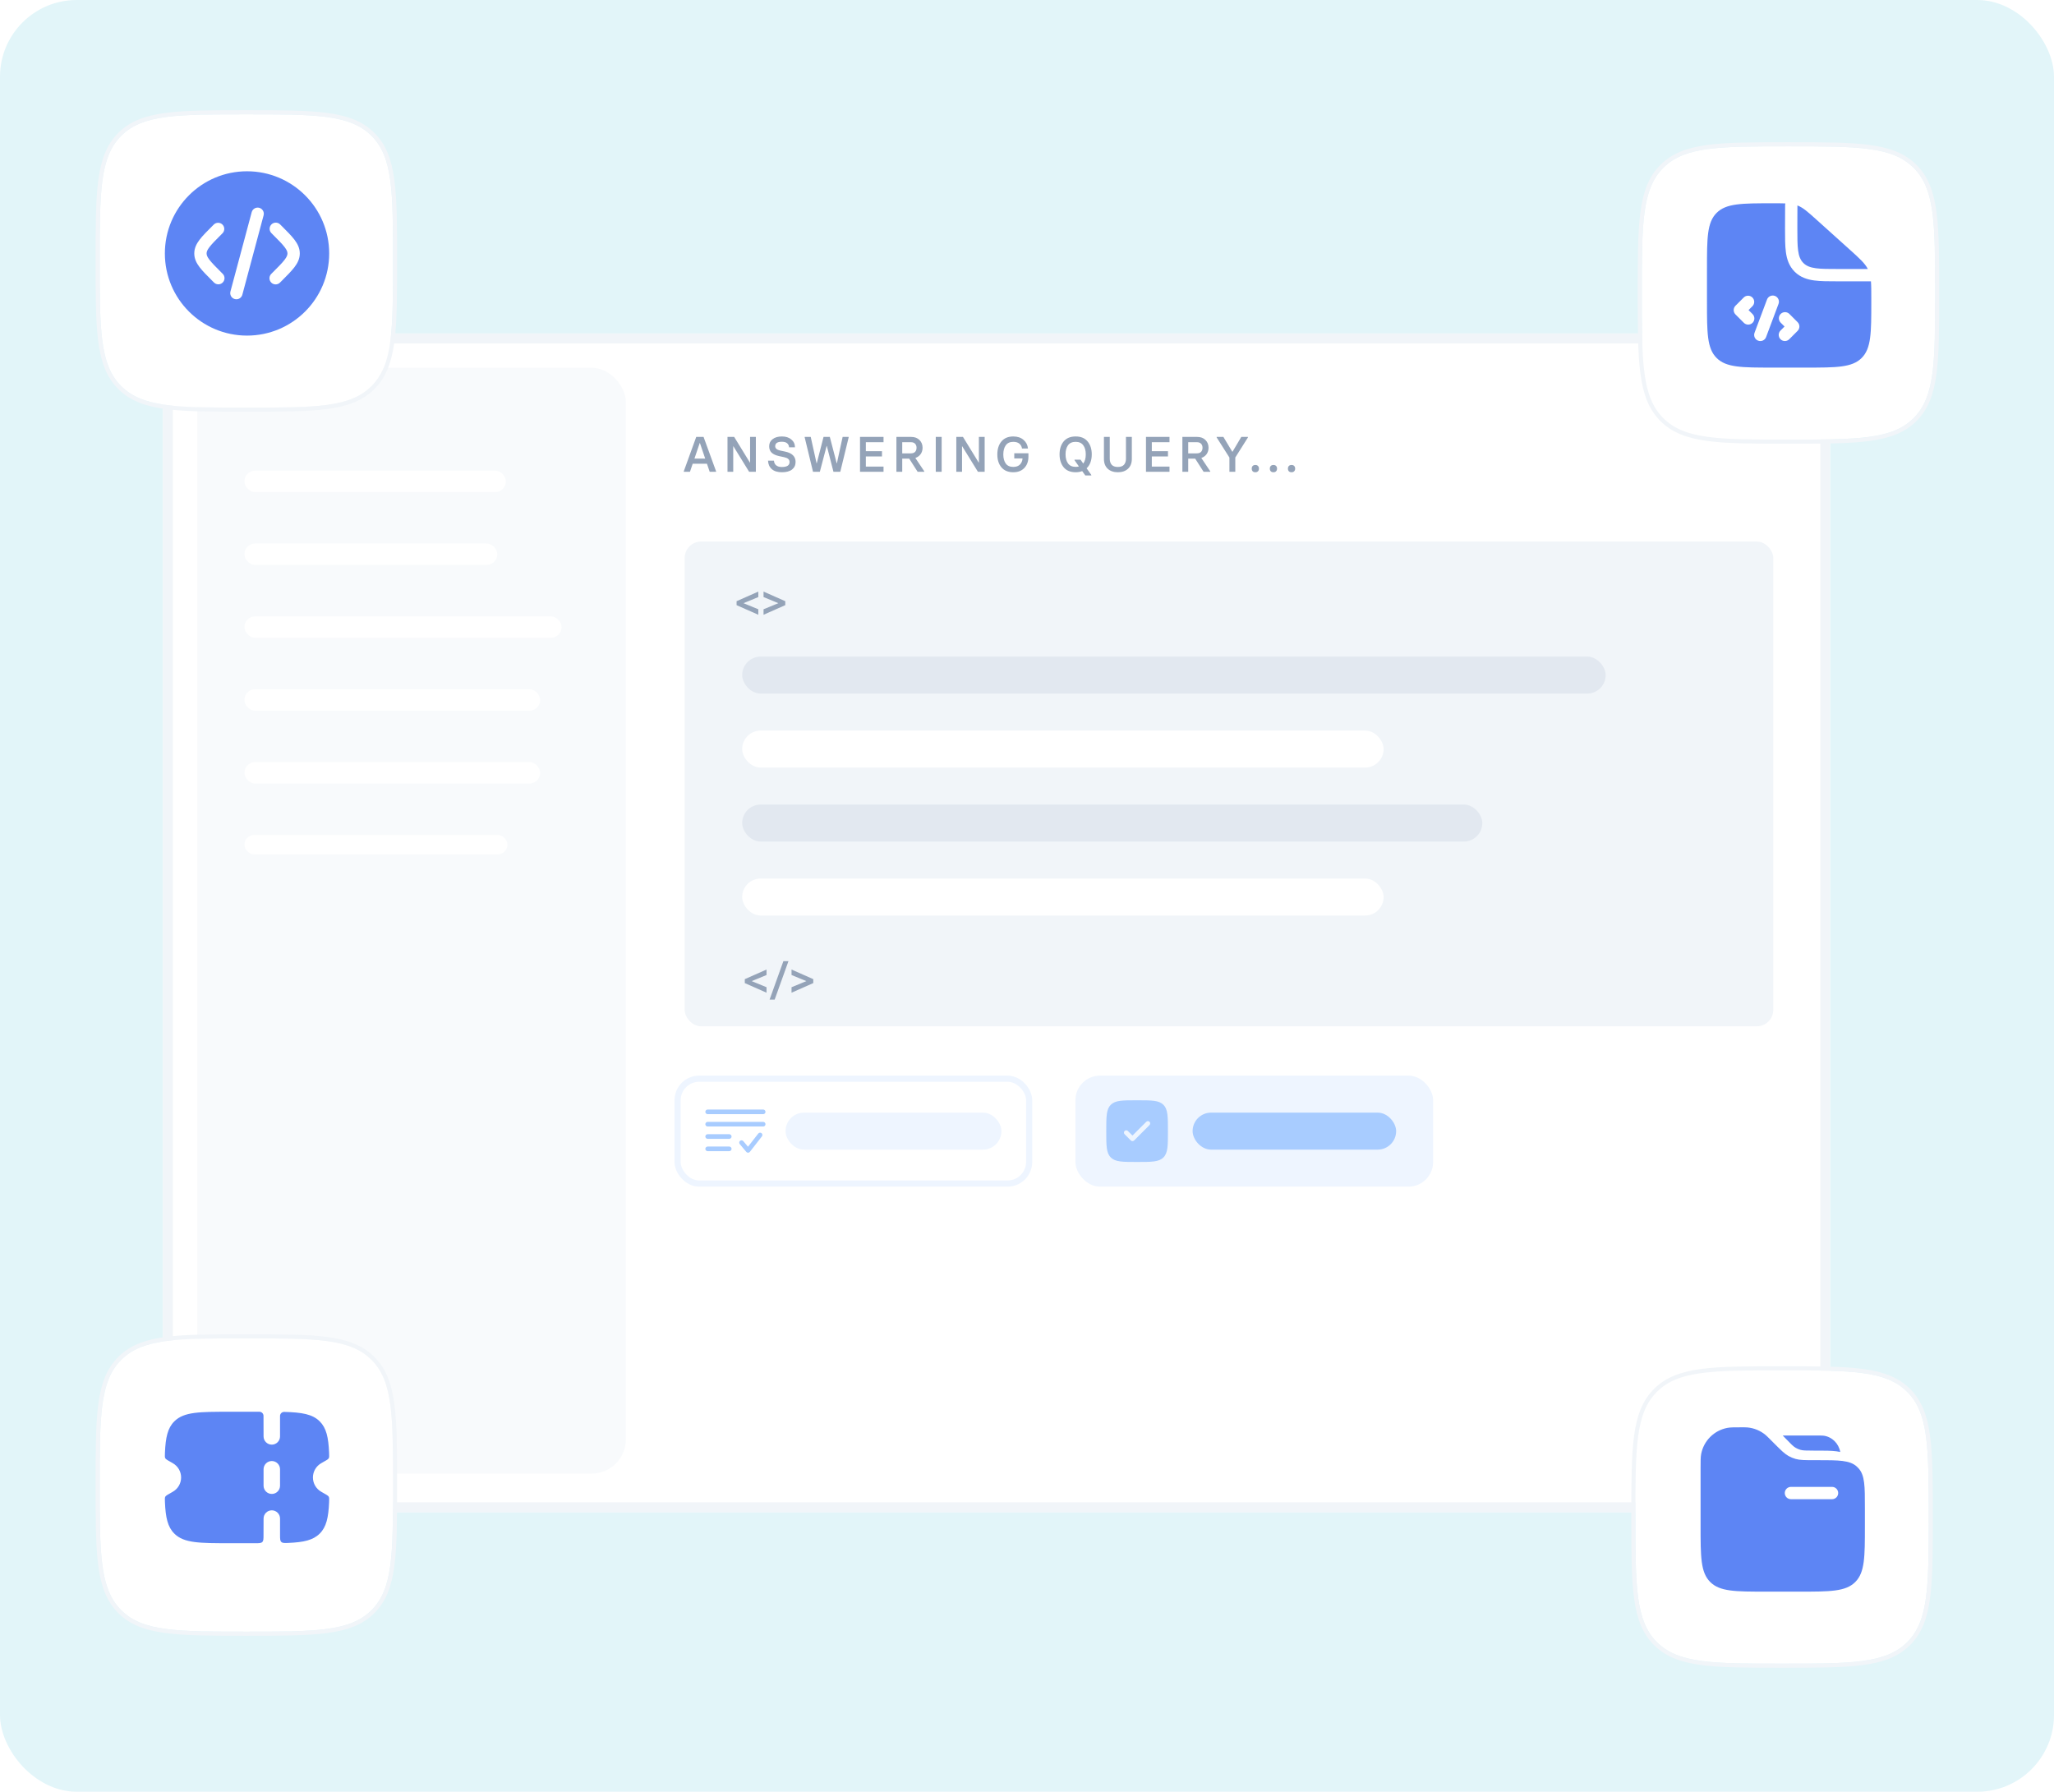
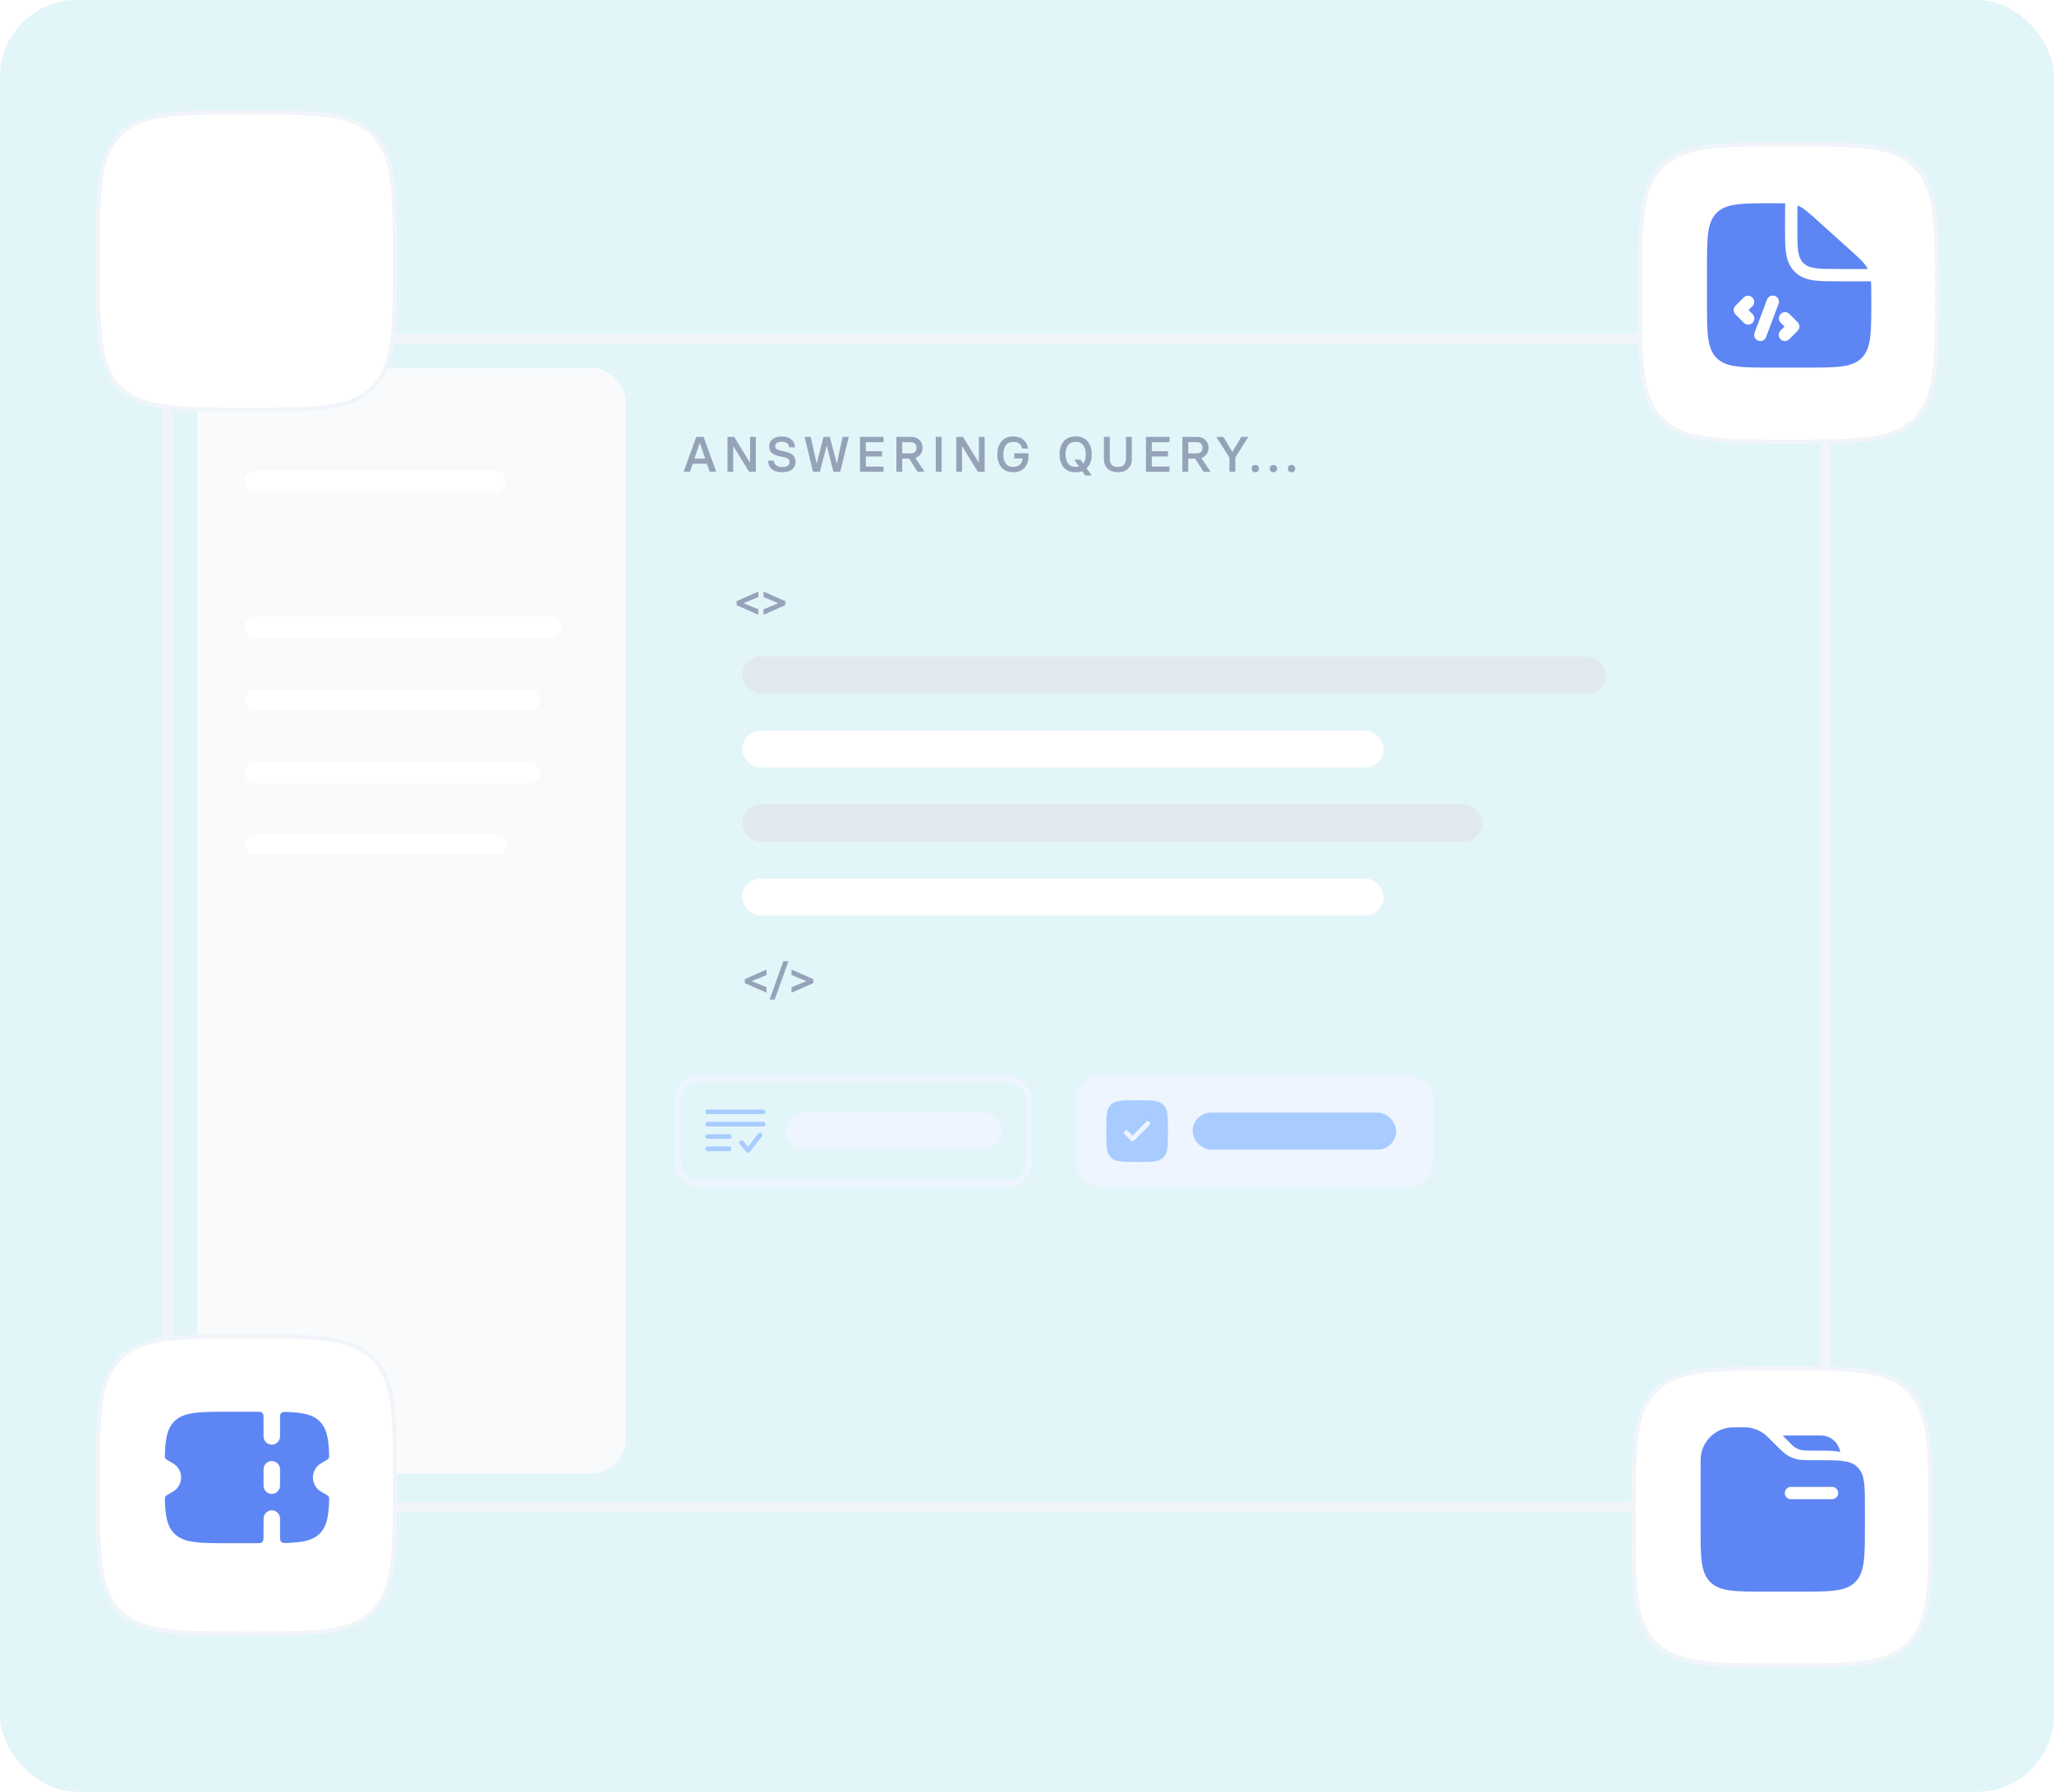
<svg xmlns="http://www.w3.org/2000/svg" width="321" height="280" viewBox="0 0 321 280" fill="none">
  <rect width="321" height="280" rx="12" fill="#E2F5F9" />
  <g filter="url(#filter0_dd_894_2418)">
-     <rect x="25.469" y="50.83" width="260.561" height="184.201" rx="8.038" fill="white" />
    <rect x="26.244" y="51.605" width="259.011" height="182.651" rx="7.263" stroke="#F1F5F9" stroke-width="1.55" />
-     <rect x="107.002" y="83.346" width="170.125" height="75.754" rx="2.568" fill="#F1F5F9" />
    <rect x="115.988" y="101.322" width="134.948" height="5.783" rx="2.892" fill="#E2E8F0" />
    <rect x="115.988" y="112.883" width="100.247" height="5.783" rx="2.892" fill="white" />
    <rect x="115.988" y="124.445" width="115.67" height="5.783" rx="2.892" fill="#E2E8F0" />
    <rect x="115.988" y="136.006" width="100.247" height="5.783" rx="2.892" fill="white" />
    <path d="M118.511 94.786L115.113 93.284V92.667L118.511 91.165V92.02L115.822 93.13V92.822L118.511 93.931V94.786ZM119.326 92.02V91.165L122.724 92.667V93.284L119.326 94.786V93.931L122.015 92.822V93.13L119.326 92.02Z" fill="#94A3B8" />
    <path d="M119.794 153.848L116.397 152.346V151.73L119.794 150.228V151.083L117.105 152.192V151.884L119.794 152.993V153.848ZM120.271 154.927L122.428 148.918H123.221L121.064 154.927H120.271ZM123.702 151.083V150.228L127.099 151.73V152.346L123.702 153.848V152.993L126.39 151.884V152.192L123.702 151.083Z" fill="#94A3B8" />
    <rect x="30.83" y="56.188" width="66.982" height="172.814" rx="5.359" fill="#F8FAFC" />
    <rect x="38.199" y="72.264" width="40.859" height="3.349" rx="1.675" fill="white" />
-     <rect x="38.199" y="83.651" width="39.52" height="3.349" rx="1.675" fill="white" />
    <rect x="38.199" y="95.038" width="49.567" height="3.349" rx="1.675" fill="white" />
    <rect x="38.199" y="106.425" width="46.218" height="3.349" rx="1.675" fill="white" />
    <rect x="38.199" y="117.812" width="46.218" height="3.349" rx="1.675" fill="white" />
    <rect x="38.199" y="129.199" width="41.109" height="3.023" rx="1.511" fill="white" />
    <path d="M109.953 66.993L111.908 72.367V72.445H110.911L110.482 71.183H108.255L107.827 72.445H106.861V72.367L108.808 66.993H109.953ZM108.528 70.381H110.21L109.384 67.951H109.353L108.528 70.381ZM113.694 72.445V66.993H114.738L117.191 70.996H117.223V66.993H118.126V72.445H117.075L114.621 68.465H114.59V72.445H113.694ZM122.193 72.515C121.518 72.515 120.993 72.354 120.62 72.032C120.251 71.705 120.054 71.264 120.028 70.708H120.955C120.975 71.025 121.092 71.269 121.305 71.44C121.523 71.612 121.819 71.697 122.193 71.697C122.992 71.697 123.392 71.438 123.392 70.918C123.392 70.711 123.322 70.55 123.182 70.436C123.047 70.316 122.837 70.225 122.551 70.163L121.757 69.992C121.253 69.883 120.869 69.709 120.604 69.47C120.339 69.226 120.207 68.886 120.207 68.45C120.207 67.987 120.386 67.619 120.744 67.344C121.103 67.063 121.588 66.923 122.201 66.923C122.803 66.923 123.291 67.079 123.665 67.39C124.044 67.702 124.236 68.109 124.241 68.613H123.314C123.299 68.348 123.198 68.138 123.011 67.982C122.824 67.826 122.549 67.749 122.185 67.749C121.495 67.749 121.149 67.982 121.149 68.45C121.149 68.787 121.414 69.013 121.944 69.127L122.684 69.283C123.784 69.511 124.335 70.051 124.335 70.903C124.335 71.401 124.15 71.796 123.782 72.087C123.418 72.372 122.889 72.515 122.193 72.515ZM127.059 72.445L125.759 67.071V66.993H126.701L127.612 71.113H127.644L128.703 66.993H129.684L130.759 71.113H130.79L131.686 66.993H132.628V67.071L131.32 72.445H130.253L129.217 68.41H129.186L128.126 72.445H127.059ZM134.403 72.445V66.993H138.079V67.819H135.314V69.221H137.837V70.046H135.314V71.627H138.079V72.445H134.403ZM143.05 70.28L144.445 72.367V72.445H143.409L142.092 70.389H141.002V72.445H140.091V66.993H142.396C142.941 66.993 143.375 67.154 143.697 67.476C144.019 67.798 144.18 68.198 144.18 68.675C144.18 69.065 144.078 69.402 143.876 69.688C143.673 69.968 143.398 70.165 143.05 70.28ZM141.002 67.819V69.563H142.342C142.638 69.563 142.861 69.485 143.011 69.33C143.162 69.169 143.237 68.953 143.237 68.683C143.237 68.418 143.159 68.208 143.004 68.052C142.853 67.897 142.632 67.819 142.342 67.819H141.002ZM146.243 72.445V66.993H147.162V72.445H146.243ZM149.452 72.445V66.993H150.495L152.949 70.996H152.98V66.993H153.883V72.445H152.832L150.379 68.465H150.348V72.445H149.452ZM158.355 72.515C157.556 72.515 156.94 72.261 156.509 71.752C156.078 71.243 155.863 70.57 155.863 69.735C155.863 68.888 156.078 68.208 156.509 67.694C156.946 67.18 157.561 66.923 158.355 66.923C159.015 66.923 159.547 67.1 159.952 67.453C160.362 67.8 160.596 68.252 160.653 68.808H159.718C159.677 68.496 159.542 68.244 159.313 68.052C159.085 67.86 158.765 67.764 158.355 67.764C157.826 67.764 157.434 67.946 157.179 68.309C156.925 68.668 156.798 69.143 156.798 69.735C156.798 70.321 156.925 70.794 157.179 71.152C157.434 71.505 157.826 71.682 158.355 71.682C158.802 71.682 159.147 71.56 159.391 71.316C159.64 71.066 159.778 70.747 159.804 70.358H158.511V69.548H160.723V70.07C160.723 70.812 160.507 71.406 160.077 71.853C159.651 72.294 159.077 72.515 158.355 72.515ZM170.62 69.719C170.62 70.659 170.353 71.386 169.818 71.9L170.55 72.936V73.013H169.608L169.125 72.336C168.824 72.455 168.484 72.515 168.105 72.515C167.284 72.515 166.659 72.255 166.228 71.736C165.802 71.212 165.589 70.539 165.589 69.719C165.589 68.893 165.802 68.221 166.228 67.702C166.659 67.183 167.284 66.923 168.105 66.923C168.925 66.923 169.548 67.183 169.974 67.702C170.405 68.221 170.62 68.893 170.62 69.719ZM168.105 71.674C168.292 71.674 168.46 71.65 168.611 71.604L167.926 70.63V70.552H168.868L169.289 71.152C169.553 70.804 169.686 70.326 169.686 69.719C169.686 69.132 169.556 68.66 169.296 68.302C169.037 67.943 168.64 67.764 168.105 67.764C167.565 67.764 167.165 67.943 166.905 68.302C166.651 68.66 166.524 69.132 166.524 69.719C166.524 70.306 166.654 70.778 166.913 71.136C167.173 71.495 167.57 71.674 168.105 71.674ZM174.696 72.515C174.041 72.515 173.514 72.333 173.115 71.97C172.72 71.601 172.523 71.085 172.523 70.42V66.993H173.434V70.404C173.434 70.799 173.535 71.113 173.738 71.347C173.945 71.575 174.265 71.689 174.696 71.689C175.132 71.689 175.451 71.575 175.654 71.347C175.861 71.113 175.965 70.799 175.965 70.404V66.993H176.884V70.42C176.884 71.085 176.684 71.601 176.284 71.97C175.89 72.333 175.36 72.515 174.696 72.515ZM179.095 72.445V66.993H182.771V67.819H180.006V69.221H182.53V70.046H180.006V71.627H182.771V72.445H179.095ZM187.743 70.28L189.137 72.367V72.445H188.101L186.785 70.389H185.695V72.445H184.783V66.993H187.089C187.634 66.993 188.067 67.154 188.389 67.476C188.711 67.798 188.872 68.198 188.872 68.675C188.872 69.065 188.771 69.402 188.568 69.688C188.366 69.968 188.091 70.165 187.743 70.28ZM185.695 67.819V69.563H187.034C187.33 69.563 187.553 69.485 187.704 69.33C187.855 69.169 187.93 68.953 187.93 68.683C187.93 68.418 187.852 68.208 187.696 68.052C187.546 67.897 187.325 67.819 187.034 67.819H185.695ZM192.134 72.445V70.218L190.14 67.071V66.993H191.192L192.586 69.314H192.617L193.988 66.993H195.031V67.071L193.053 70.21V72.445H192.134ZM196.189 72.515C196.007 72.515 195.867 72.466 195.769 72.367C195.67 72.263 195.621 72.123 195.621 71.947C195.621 71.77 195.67 71.632 195.769 71.534C195.867 71.43 196.007 71.378 196.189 71.378C196.366 71.378 196.503 71.43 196.602 71.534C196.701 71.638 196.75 71.775 196.75 71.947C196.75 72.118 196.701 72.255 196.602 72.359C196.503 72.463 196.366 72.515 196.189 72.515ZM199.018 72.515C198.836 72.515 198.696 72.466 198.597 72.367C198.498 72.263 198.449 72.123 198.449 71.947C198.449 71.77 198.498 71.632 198.597 71.534C198.696 71.43 198.836 71.378 199.018 71.378C199.194 71.378 199.332 71.43 199.43 71.534C199.529 71.638 199.578 71.775 199.578 71.947C199.578 72.118 199.529 72.255 199.43 72.359C199.332 72.463 199.194 72.515 199.018 72.515ZM201.846 72.515C201.664 72.515 201.524 72.466 201.425 72.367C201.327 72.263 201.277 72.123 201.277 71.947C201.277 71.77 201.327 71.632 201.425 71.534C201.524 71.43 201.664 71.378 201.846 71.378C202.023 71.378 202.16 71.43 202.259 71.534C202.357 71.638 202.407 71.775 202.407 71.947C202.407 72.118 202.357 72.255 202.259 72.359C202.16 72.463 202.023 72.515 201.846 72.515Z" fill="#94A3B8" />
    <rect x="105.894" y="167.286" width="54.943" height="16.387" rx="3.374" stroke="#EEF5FF" stroke-width="0.964" />
    <path fill-rule="evenodd" clip-rule="evenodd" d="M110.232 172.467C110.232 172.371 110.271 172.279 110.338 172.212C110.406 172.144 110.498 172.106 110.594 172.106H119.269C119.365 172.106 119.457 172.144 119.525 172.212C119.593 172.279 119.631 172.371 119.631 172.467C119.631 172.563 119.593 172.655 119.525 172.723C119.457 172.791 119.365 172.829 119.269 172.829H110.594C110.498 172.829 110.406 172.791 110.338 172.723C110.271 172.655 110.232 172.563 110.232 172.467ZM110.232 174.395C110.232 174.299 110.271 174.207 110.338 174.139C110.406 174.072 110.498 174.034 110.594 174.034H119.269C119.365 174.034 119.457 174.072 119.525 174.139C119.593 174.207 119.631 174.299 119.631 174.395C119.631 174.491 119.593 174.583 119.525 174.651C119.457 174.718 119.365 174.756 119.269 174.756H110.594C110.498 174.756 110.406 174.718 110.338 174.651C110.271 174.583 110.232 174.491 110.232 174.395ZM119.009 175.797C119.085 175.856 119.134 175.942 119.146 176.038C119.157 176.133 119.131 176.228 119.072 176.304L117.192 178.714C117.159 178.756 117.117 178.791 117.069 178.815C117.021 178.839 116.968 178.852 116.914 178.853C116.86 178.854 116.807 178.843 116.758 178.82C116.709 178.798 116.666 178.765 116.631 178.724L115.619 177.519C115.586 177.483 115.561 177.441 115.546 177.395C115.53 177.349 115.523 177.3 115.527 177.252C115.53 177.204 115.543 177.156 115.565 177.113C115.587 177.07 115.618 177.031 115.655 177C115.692 176.969 115.735 176.946 115.781 176.931C115.828 176.917 115.877 176.912 115.925 176.917C115.973 176.923 116.02 176.937 116.062 176.961C116.105 176.984 116.142 177.016 116.172 177.054L116.897 177.917L118.502 175.859C118.531 175.822 118.567 175.79 118.609 175.767C118.65 175.744 118.695 175.729 118.743 175.723C118.79 175.717 118.838 175.72 118.883 175.733C118.929 175.746 118.972 175.767 119.009 175.797M110.232 176.323C110.232 176.227 110.271 176.135 110.338 176.067C110.406 175.999 110.498 175.961 110.594 175.961H113.968C114.063 175.961 114.155 175.999 114.223 176.067C114.291 176.135 114.329 176.227 114.329 176.323C114.329 176.419 114.291 176.511 114.223 176.578C114.155 176.646 114.063 176.684 113.968 176.684H110.594C110.498 176.684 110.406 176.646 110.338 176.578C110.271 176.511 110.232 176.419 110.232 176.323ZM110.232 178.251C110.232 178.155 110.271 178.063 110.338 177.995C110.406 177.927 110.498 177.889 110.594 177.889H113.968C114.063 177.889 114.155 177.927 114.223 177.995C114.291 178.063 114.329 178.155 114.329 178.251C114.329 178.347 114.291 178.438 114.223 178.506C114.155 178.574 114.063 178.612 113.968 178.612H110.594C110.498 178.612 110.406 178.574 110.338 178.506C110.271 178.438 110.232 178.347 110.232 178.251Z" fill="#A8CCFF" />
    <rect x="122.766" y="172.588" width="33.737" height="5.783" rx="2.892" fill="#EEF5FF" />
    <rect x="168.066" y="166.804" width="55.907" height="17.351" rx="3.856" fill="#EEF5FF" />
    <path fill-rule="evenodd" clip-rule="evenodd" d="M177.706 180.299C175.434 180.299 174.298 180.299 173.592 179.593C172.887 178.888 172.887 177.751 172.887 175.479C172.887 173.208 172.887 172.072 173.592 171.365C174.299 170.66 175.434 170.66 177.706 170.66C179.978 170.66 181.114 170.66 181.82 171.365C182.526 172.072 182.526 173.208 182.526 175.479C182.526 177.751 182.526 178.887 181.82 179.593C181.115 180.299 179.978 180.299 177.706 180.299ZM179.649 174.019C179.716 174.087 179.754 174.179 179.754 174.275C179.754 174.37 179.716 174.462 179.649 174.53L177.239 176.94C177.171 177.007 177.079 177.045 176.983 177.045C176.888 177.045 176.796 177.007 176.728 176.94L175.764 175.976C175.728 175.943 175.7 175.903 175.68 175.859C175.66 175.814 175.65 175.766 175.649 175.718C175.648 175.669 175.657 175.621 175.675 175.576C175.693 175.531 175.721 175.49 175.755 175.456C175.789 175.421 175.83 175.394 175.875 175.376C175.92 175.358 175.968 175.349 176.017 175.35C176.065 175.351 176.113 175.361 176.158 175.381C176.202 175.401 176.242 175.429 176.275 175.465L176.983 176.173L179.138 174.019C179.205 173.951 179.297 173.913 179.393 173.913C179.489 173.913 179.581 173.951 179.649 174.019Z" fill="#A8CCFF" />
    <rect x="186.381" y="172.588" width="31.809" height="5.783" rx="2.892" fill="#A8CCFF" />
    <g filter="url(#filter1_dd_894_2418)">
      <path d="M18.939 209.938C15.584 213.297 15.584 218.696 15.584 229.498C15.584 240.301 15.584 245.702 18.939 249.057C22.298 252.414 27.697 252.414 38.499 252.414C49.302 252.414 54.703 252.414 58.058 249.057C61.415 245.704 61.415 240.301 61.415 229.498C61.415 218.696 61.415 213.295 58.058 209.938C54.705 206.583 49.302 206.583 38.499 206.583C27.697 206.583 22.296 206.583 18.939 209.938Z" fill="white" />
      <path d="M18.712 209.711L18.712 209.711C16.965 211.46 16.109 213.729 15.685 216.884C15.263 220.025 15.263 224.093 15.263 229.472V229.498V229.524C15.263 234.904 15.263 238.972 15.685 242.113C16.109 245.269 16.965 247.537 18.712 249.284L18.712 249.284C20.461 251.032 22.73 251.888 25.885 252.312C29.026 252.735 33.094 252.735 38.473 252.735H38.499H38.525C43.905 252.735 47.973 252.735 51.114 252.312C54.27 251.888 56.538 251.032 58.285 249.284C60.033 247.538 60.889 245.27 61.313 242.114C61.736 238.972 61.736 234.904 61.736 229.524V229.498V229.472C61.736 224.093 61.736 220.025 61.313 216.883C60.889 213.728 60.033 211.459 58.285 209.711C56.539 207.964 54.271 207.108 51.115 206.684C47.973 206.262 43.904 206.262 38.525 206.262H38.499H38.473C33.094 206.262 29.026 206.262 25.884 206.684C22.729 207.108 20.46 207.964 18.712 209.711Z" stroke="#F1F5F9" stroke-width="0.642" />
    </g>
    <path fill-rule="evenodd" clip-rule="evenodd" d="M41.183 238.597L41.191 236.025C41.191 235.684 41.326 235.356 41.568 235.115C41.809 234.874 42.137 234.738 42.478 234.738C42.819 234.738 43.147 234.874 43.388 235.115C43.63 235.356 43.765 235.684 43.765 236.025V238.564C43.765 239.181 43.765 239.491 43.963 239.681C44.162 239.869 44.464 239.856 45.071 239.831C47.463 239.729 48.933 239.407 49.968 238.372C51.008 237.337 51.33 235.867 51.432 233.471C51.451 232.996 51.461 232.757 51.373 232.599C51.283 232.442 50.93 232.244 50.221 231.847C49.822 231.625 49.489 231.299 49.258 230.905C49.026 230.511 48.904 230.062 48.904 229.605C48.904 229.148 49.026 228.699 49.258 228.305C49.489 227.911 49.822 227.586 50.221 227.363C50.93 226.968 51.284 226.769 51.373 226.611C51.461 226.453 51.451 226.216 51.43 225.739C51.33 223.343 51.007 221.875 49.968 220.838C48.842 219.714 47.201 219.43 44.419 219.358C44.334 219.356 44.249 219.371 44.169 219.402C44.09 219.433 44.018 219.479 43.957 219.539C43.896 219.598 43.847 219.669 43.814 219.748C43.781 219.826 43.764 219.911 43.764 219.996V223.185C43.764 223.527 43.628 223.854 43.387 224.096C43.145 224.337 42.818 224.473 42.477 224.473C42.135 224.473 41.808 224.337 41.566 224.096C41.325 223.854 41.19 223.527 41.19 223.185L41.181 219.974C41.18 219.804 41.112 219.641 40.992 219.521C40.872 219.401 40.709 219.334 40.539 219.334H36.029C31.176 219.334 28.749 219.334 27.241 220.838C26.201 221.873 25.878 223.343 25.777 225.739C25.758 226.214 25.747 226.453 25.836 226.611C25.926 226.769 26.279 226.968 26.988 227.363C27.387 227.586 27.719 227.911 27.951 228.305C28.182 228.699 28.304 229.148 28.304 229.605C28.304 230.062 28.182 230.511 27.951 230.905C27.719 231.299 27.387 231.625 26.988 231.847C26.279 232.244 25.924 232.442 25.836 232.599C25.747 232.757 25.758 232.995 25.778 233.47C25.878 235.867 26.202 237.337 27.241 238.372C28.749 239.877 31.176 239.877 36.031 239.877H39.895C40.501 239.877 40.803 239.877 40.992 239.69C41.181 239.502 41.182 239.202 41.183 238.597ZM43.764 230.889V228.321C43.764 227.98 43.628 227.653 43.387 227.411C43.145 227.17 42.818 227.034 42.477 227.034C42.135 227.034 41.808 227.17 41.566 227.411C41.325 227.653 41.19 227.98 41.19 228.321V230.889C41.19 231.231 41.325 231.558 41.567 231.8C41.808 232.041 42.136 232.177 42.477 232.177C42.819 232.177 43.147 232.041 43.388 231.8C43.63 231.558 43.764 231.231 43.764 230.889Z" fill="#5D85F4" />
    <g filter="url(#filter2_dd_894_2418)">
      <path d="M258.941 214.938C255.586 218.297 255.586 223.696 255.586 234.498C255.586 245.301 255.586 250.702 258.941 254.057C262.3 257.414 267.699 257.414 278.501 257.414C289.304 257.414 294.705 257.414 298.06 254.057C301.417 250.704 301.417 245.301 301.417 234.498C301.417 223.696 301.417 218.295 298.06 214.938C294.707 211.583 289.304 211.583 278.501 211.583C267.699 211.583 262.298 211.583 258.941 214.938Z" fill="white" />
      <path d="M258.714 214.711L258.714 214.711C256.967 216.46 256.111 218.729 255.687 221.884C255.265 225.025 255.265 229.093 255.265 234.472V234.498V234.524C255.265 239.904 255.265 243.972 255.687 247.113C256.111 250.269 256.967 252.537 258.714 254.284L258.714 254.284C260.463 256.032 262.732 256.888 265.887 257.312C269.028 257.735 273.096 257.735 278.475 257.735H278.501H278.527C283.907 257.735 287.975 257.735 291.116 257.312C294.271 256.888 296.539 256.032 298.286 254.284C300.035 252.538 300.891 250.27 301.315 247.114C301.738 243.972 301.738 239.904 301.738 234.524V234.498V234.472C301.738 229.093 301.738 225.025 301.315 221.883C300.891 218.728 300.035 216.459 298.287 214.711C296.541 212.964 294.273 212.108 291.117 211.684C287.975 211.262 283.906 211.262 278.527 211.262H278.501H278.475C273.096 211.262 269.028 211.262 265.886 211.684C262.731 212.108 260.462 212.964 258.714 214.711Z" stroke="#F1F5F9" stroke-width="0.642" />
    </g>
    <path fill-rule="evenodd" clip-rule="evenodd" d="M265.857 225.949C265.768 226.421 265.768 226.989 265.768 228.121V237.173C265.768 242.015 265.768 244.437 267.272 245.94C268.777 247.444 271.197 247.445 276.039 247.445H281.175C286.017 247.445 288.439 247.445 289.942 245.94C291.446 244.435 291.447 242.015 291.447 237.173V234.346C291.447 230.966 291.447 229.276 290.458 228.178C290.368 228.076 290.272 227.98 290.171 227.889C289.073 226.901 287.382 226.901 284.002 226.901H283.522C282.042 226.901 281.301 226.901 280.61 226.705C280.231 226.597 279.866 226.445 279.521 226.253C278.895 225.905 278.371 225.38 277.323 224.334L276.617 223.627C276.265 223.276 276.091 223.101 275.906 222.947C275.111 222.288 274.135 221.884 273.107 221.787C272.868 221.766 272.619 221.766 272.123 221.766C270.989 221.766 270.423 221.766 269.951 221.855C268.936 222.047 268.003 222.54 267.273 223.27C266.543 224 266.049 224.934 265.857 225.949ZM284.106 223.05C284.575 223.05 284.81 223.05 285.008 223.075C286.315 223.255 287.355 224.286 287.594 225.617C287.398 225.574 287.201 225.539 287.002 225.513C286.18 225.406 285.143 225.406 283.856 225.406H283.427C282.218 225.406 281.758 225.399 281.341 225.276C281.098 225.204 280.864 225.104 280.645 224.977C280.265 224.759 279.936 224.427 279.081 223.541L278.607 223.05H284.106ZM279.891 231.074C279.636 231.074 279.391 231.176 279.21 231.356C279.03 231.537 278.928 231.782 278.928 232.037C278.928 232.293 279.03 232.538 279.21 232.718C279.391 232.899 279.636 233 279.891 233H286.311C286.566 233 286.811 232.899 286.992 232.718C287.173 232.538 287.274 232.293 287.274 232.037C287.274 231.782 287.173 231.537 286.992 231.356C286.811 231.176 286.566 231.074 286.311 231.074H279.891Z" fill="#5D85F4" />
  </g>
  <g filter="url(#filter3_dd_894_2418)">
    <path d="M18.939 19.938C15.584 23.297 15.584 28.696 15.584 39.498C15.584 50.301 15.584 55.702 18.939 59.057C22.298 62.414 27.697 62.414 38.499 62.414C49.302 62.414 54.703 62.414 58.058 59.057C61.415 55.704 61.415 50.301 61.415 39.498C61.415 28.696 61.415 23.295 58.058 19.938C54.705 16.583 49.302 16.583 38.499 16.583C27.697 16.583 22.296 16.583 18.939 19.938Z" fill="white" />
    <path d="M18.712 19.711L18.712 19.711C16.965 21.46 16.109 23.729 15.685 26.884C15.263 30.026 15.263 34.093 15.263 39.472V39.498V39.524C15.263 44.904 15.263 48.972 15.685 52.113C16.109 55.269 16.965 57.537 18.712 59.284L18.712 59.284C20.461 61.032 22.73 61.888 25.885 62.312C29.026 62.735 33.094 62.735 38.473 62.735H38.499H38.525C43.905 62.735 47.973 62.735 51.114 62.312C54.27 61.888 56.538 61.032 58.285 59.284C60.033 57.538 60.889 55.27 61.313 52.114C61.736 48.972 61.736 44.904 61.736 39.524V39.498V39.472C61.736 34.093 61.736 30.025 61.313 26.883C60.889 23.728 60.033 21.459 58.285 19.711C56.539 17.964 54.271 17.108 51.115 16.684C47.973 16.262 43.904 16.262 38.525 16.262H38.499H38.473C33.094 16.262 29.026 16.262 25.884 16.684C22.729 17.108 20.46 17.964 18.712 19.711Z" stroke="#F1F5F9" stroke-width="0.642" />
  </g>
-   <path fill-rule="evenodd" clip-rule="evenodd" d="M51.445 39.605C51.445 46.697 45.697 52.445 38.605 52.445C31.514 52.445 25.766 46.697 25.766 39.605C25.766 32.514 31.514 26.766 38.605 26.766C45.697 26.766 51.445 32.514 51.445 39.605ZM40.516 32.474C40.762 32.54 40.972 32.702 41.1 32.923C41.228 33.144 41.262 33.406 41.196 33.653L37.873 46.056C37.841 46.178 37.784 46.293 37.707 46.393C37.63 46.493 37.534 46.577 37.424 46.641C37.203 46.768 36.94 46.803 36.694 46.736C36.447 46.67 36.236 46.509 36.109 46.287C35.981 46.066 35.947 45.803 36.013 45.556L39.337 33.155C39.403 32.908 39.565 32.698 39.786 32.571C40.007 32.443 40.269 32.408 40.516 32.474ZM42.419 35.073C42.599 34.892 42.844 34.791 43.099 34.791C43.354 34.791 43.599 34.892 43.78 35.073L44.048 35.34C44.863 36.155 45.544 36.836 46.011 37.448C46.504 38.095 46.851 38.778 46.851 39.605C46.851 40.432 46.504 41.115 46.011 41.762C45.544 42.375 44.863 43.055 44.047 43.871L43.78 44.138C43.691 44.232 43.585 44.308 43.467 44.361C43.349 44.413 43.221 44.442 43.092 44.444C42.963 44.446 42.834 44.422 42.715 44.374C42.595 44.326 42.486 44.254 42.394 44.162C42.303 44.071 42.231 43.962 42.182 43.842C42.134 43.722 42.11 43.593 42.112 43.464C42.115 43.335 42.143 43.207 42.196 43.089C42.248 42.971 42.324 42.865 42.419 42.777L42.638 42.556C43.514 41.68 44.101 41.092 44.479 40.594C44.843 40.119 44.925 39.842 44.925 39.605C44.925 39.369 44.843 39.092 44.479 38.617C44.101 38.12 43.514 37.53 42.638 36.655L42.419 36.434C42.238 36.253 42.137 36.008 42.137 35.753C42.137 35.498 42.238 35.253 42.419 35.073ZM33.431 35.073C33.613 34.903 33.855 34.81 34.104 34.815C34.354 34.819 34.592 34.92 34.768 35.096C34.945 35.273 35.046 35.511 35.05 35.76C35.055 36.01 34.962 36.251 34.792 36.434L34.572 36.655C33.697 37.53 33.111 38.118 32.731 38.617C32.368 39.092 32.287 39.369 32.287 39.605C32.287 39.842 32.368 40.119 32.731 40.594C33.111 41.091 33.697 41.68 34.572 42.556L34.793 42.777C34.885 42.865 34.958 42.972 35.009 43.089C35.059 43.207 35.086 43.333 35.087 43.461C35.088 43.589 35.063 43.716 35.015 43.834C34.967 43.952 34.895 44.06 34.804 44.15C34.714 44.241 34.606 44.312 34.488 44.36C34.37 44.409 34.243 44.433 34.115 44.432C33.987 44.431 33.861 44.404 33.743 44.354C33.626 44.303 33.52 44.23 33.431 44.138L33.164 43.871C32.347 43.055 31.667 42.375 31.199 41.762C30.706 41.115 30.361 40.432 30.361 39.605C30.361 38.778 30.708 38.095 31.199 37.448C31.667 36.836 32.347 36.155 33.164 35.34L33.431 35.073Z" fill="#5D85F4" />
  <g filter="url(#filter4_dd_894_2418)">
    <path d="M259.941 24.938C256.586 28.297 256.586 33.696 256.586 44.498C256.586 55.301 256.586 60.702 259.941 64.057C263.3 67.414 268.699 67.414 279.501 67.414C290.304 67.414 295.705 67.414 299.06 64.057C302.417 60.704 302.417 55.301 302.417 44.498C302.417 33.696 302.417 28.295 299.06 24.938C295.707 21.583 290.304 21.583 279.501 21.583C268.699 21.583 263.298 21.583 259.941 24.938Z" fill="white" />
    <path d="M259.714 24.711L259.714 24.711C257.967 26.46 257.111 28.729 256.687 31.884C256.265 35.026 256.265 39.093 256.265 44.472V44.498V44.524C256.265 49.904 256.265 53.972 256.687 57.113C257.111 60.269 257.967 62.537 259.714 64.284L259.714 64.284C261.463 66.032 263.732 66.888 266.887 67.312C270.028 67.735 274.096 67.735 279.475 67.735H279.501H279.527C284.907 67.735 288.975 67.735 292.116 67.312C295.271 66.888 297.539 66.032 299.286 64.284C301.035 62.538 301.891 60.27 302.315 57.114C302.738 53.972 302.738 49.904 302.738 44.524V44.498V44.472C302.738 39.093 302.738 35.025 302.315 31.883C301.891 28.728 301.035 26.459 299.287 24.711C297.541 22.964 295.273 22.108 292.117 21.684C288.975 21.262 284.906 21.262 279.527 21.262H279.501H279.475C274.096 21.262 270.028 21.262 266.886 21.684C263.731 22.108 261.462 22.964 259.714 24.711Z" stroke="#F1F5F9" stroke-width="0.642" />
  </g>
  <path d="M289.046 38.978L283.962 34.403C282.515 33.1 281.792 32.447 280.902 32.107L280.891 35.617C280.891 38.644 280.891 40.158 281.83 41.097C282.77 42.037 284.284 42.037 287.31 42.037H291.907C291.442 41.133 290.608 40.384 289.046 38.978Z" fill="#5D85F4" />
  <path fill-rule="evenodd" clip-rule="evenodd" d="M277.039 57.445H282.175C287.017 57.445 289.439 57.445 290.942 55.94C292.446 54.435 292.447 52.015 292.447 47.173V46.612C292.447 45.491 292.447 44.649 292.392 43.963H287.189C285.781 43.963 284.535 43.963 283.532 43.828C282.445 43.682 281.357 43.347 280.47 42.46C279.582 41.571 279.246 40.484 279.1 39.396C278.965 38.394 278.965 37.149 278.965 35.739L278.978 32.101C278.978 31.995 278.987 31.89 279.004 31.788C278.479 31.766 277.856 31.766 277.078 31.766C272.21 31.766 269.776 31.766 268.272 33.27C266.768 34.774 266.768 37.196 266.768 42.037V47.173C266.768 52.015 266.768 54.437 268.272 55.94C269.777 57.444 272.197 57.445 277.039 57.445ZM278.285 49.061C278.465 48.88 278.71 48.779 278.965 48.779C279.22 48.779 279.465 48.88 279.646 49.061L280.93 50.345C281.11 50.525 281.211 50.77 281.211 51.025C281.211 51.28 281.11 51.525 280.93 51.706L279.646 52.99C279.558 53.084 279.451 53.16 279.333 53.213C279.215 53.265 279.088 53.294 278.958 53.296C278.829 53.298 278.7 53.274 278.581 53.226C278.461 53.178 278.352 53.105 278.26 53.014C278.169 52.923 278.097 52.814 278.048 52.694C278 52.574 277.976 52.445 277.978 52.316C277.981 52.187 278.009 52.059 278.062 51.941C278.114 51.823 278.19 51.717 278.285 51.629L278.888 51.025L278.285 50.422C278.104 50.241 278.003 49.996 278.003 49.741C278.003 49.486 278.104 49.241 278.285 49.061ZM277.941 47.511C277.99 47.392 278.014 47.264 278.013 47.135C278.011 47.006 277.984 46.879 277.932 46.76C277.881 46.642 277.806 46.535 277.712 46.447C277.619 46.358 277.508 46.289 277.387 46.244C277.267 46.199 277.138 46.178 277.009 46.184C276.88 46.189 276.754 46.22 276.638 46.275C276.521 46.331 276.417 46.408 276.331 46.505C276.245 46.601 276.179 46.714 276.138 46.836L274.212 51.971C274.163 52.091 274.139 52.219 274.14 52.347C274.142 52.477 274.169 52.604 274.22 52.722C274.272 52.84 274.347 52.947 274.44 53.035C274.534 53.124 274.644 53.193 274.765 53.238C274.886 53.284 275.015 53.304 275.143 53.299C275.272 53.293 275.399 53.262 275.515 53.207C275.632 53.152 275.736 53.074 275.822 52.978C275.908 52.881 275.973 52.769 276.015 52.647L277.941 47.511ZM273.868 46.493C274.048 46.673 274.15 46.918 274.15 47.173C274.15 47.428 274.048 47.673 273.868 47.854L273.264 48.457L273.868 49.061C273.963 49.149 274.038 49.255 274.091 49.373C274.144 49.491 274.172 49.619 274.174 49.748C274.177 49.877 274.153 50.006 274.104 50.126C274.056 50.246 273.984 50.355 273.892 50.446C273.801 50.538 273.692 50.61 273.572 50.658C273.452 50.706 273.324 50.73 273.194 50.728C273.065 50.726 272.938 50.697 272.82 50.645C272.701 50.592 272.595 50.516 272.507 50.422L271.223 49.138C271.043 48.957 270.941 48.712 270.941 48.457C270.941 48.202 271.043 47.957 271.223 47.777L272.507 46.493C272.687 46.312 272.932 46.211 273.187 46.211C273.443 46.211 273.687 46.312 273.868 46.493Z" fill="#5D85F4" />
  <defs>
    <filter id="filter0_dd_894_2418" x="10.358" y="50.188" width="296.28" height="213.735" filterUnits="userSpaceOnUse" color-interpolation-filters="sRGB">
      <feFlood flood-opacity="0" result="BackgroundImageFix" />
      <feColorMatrix in="SourceAlpha" type="matrix" values="0 0 0 0 0 0 0 0 0 0 0 0 0 0 0 0 0 0 127 0" result="hardAlpha" />
      <feOffset />
      <feGaussianBlur stdDeviation="0.321" />
      <feColorMatrix type="matrix" values="0 0 0 0 0 0 0 0 0 0 0 0 0 0 0 0 0 0 0.25 0" />
      <feBlend mode="normal" in2="BackgroundImageFix" result="effect1_dropShadow_894_2418" />
      <feColorMatrix in="SourceAlpha" type="matrix" values="0 0 0 0 0 0 0 0 0 0 0 0 0 0 0 0 0 0 127 0" result="hardAlpha" />
      <feOffset dy="1.284" />
      <feGaussianBlur stdDeviation="0.321" />
      <feColorMatrix type="matrix" values="0 0 0 0 0 0 0 0 0 0 0 0 0 0 0 0 0 0 0.05 0" />
      <feBlend mode="normal" in2="effect1_dropShadow_894_2418" result="effect2_dropShadow_894_2418" />
      <feBlend mode="normal" in="SourceGraphic" in2="effect2_dropShadow_894_2418" result="shape" />
    </filter>
    <filter id="filter1_dd_894_2418" x="14.299" y="205.299" width="48.399" height="49.683" filterUnits="userSpaceOnUse" color-interpolation-filters="sRGB">
      <feFlood flood-opacity="0" result="BackgroundImageFix" />
      <feColorMatrix in="SourceAlpha" type="matrix" values="0 0 0 0 0 0 0 0 0 0 0 0 0 0 0 0 0 0 127 0" result="hardAlpha" />
      <feOffset />
      <feGaussianBlur stdDeviation="0.321" />
      <feColorMatrix type="matrix" values="0 0 0 0 0 0 0 0 0 0 0 0 0 0 0 0 0 0 0.25 0" />
      <feBlend mode="normal" in2="BackgroundImageFix" result="effect1_dropShadow_894_2418" />
      <feColorMatrix in="SourceAlpha" type="matrix" values="0 0 0 0 0 0 0 0 0 0 0 0 0 0 0 0 0 0 127 0" result="hardAlpha" />
      <feOffset dy="1.284" />
      <feGaussianBlur stdDeviation="0.321" />
      <feColorMatrix type="matrix" values="0 0 0 0 0 0 0 0 0 0 0 0 0 0 0 0 0 0 0.05 0" />
      <feBlend mode="normal" in2="effect1_dropShadow_894_2418" result="effect2_dropShadow_894_2418" />
      <feBlend mode="normal" in="SourceGraphic" in2="effect2_dropShadow_894_2418" result="shape" />
    </filter>
    <filter id="filter2_dd_894_2418" x="254.301" y="210.299" width="48.399" height="49.683" filterUnits="userSpaceOnUse" color-interpolation-filters="sRGB">
      <feFlood flood-opacity="0" result="BackgroundImageFix" />
      <feColorMatrix in="SourceAlpha" type="matrix" values="0 0 0 0 0 0 0 0 0 0 0 0 0 0 0 0 0 0 127 0" result="hardAlpha" />
      <feOffset />
      <feGaussianBlur stdDeviation="0.321" />
      <feColorMatrix type="matrix" values="0 0 0 0 0 0 0 0 0 0 0 0 0 0 0 0 0 0 0.25 0" />
      <feBlend mode="normal" in2="BackgroundImageFix" result="effect1_dropShadow_894_2418" />
      <feColorMatrix in="SourceAlpha" type="matrix" values="0 0 0 0 0 0 0 0 0 0 0 0 0 0 0 0 0 0 127 0" result="hardAlpha" />
      <feOffset dy="1.284" />
      <feGaussianBlur stdDeviation="0.321" />
      <feColorMatrix type="matrix" values="0 0 0 0 0 0 0 0 0 0 0 0 0 0 0 0 0 0 0.05 0" />
      <feBlend mode="normal" in2="effect1_dropShadow_894_2418" result="effect2_dropShadow_894_2418" />
      <feBlend mode="normal" in="SourceGraphic" in2="effect2_dropShadow_894_2418" result="shape" />
    </filter>
    <filter id="filter3_dd_894_2418" x="14.299" y="15.299" width="48.399" height="49.683" filterUnits="userSpaceOnUse" color-interpolation-filters="sRGB">
      <feFlood flood-opacity="0" result="BackgroundImageFix" />
      <feColorMatrix in="SourceAlpha" type="matrix" values="0 0 0 0 0 0 0 0 0 0 0 0 0 0 0 0 0 0 127 0" result="hardAlpha" />
      <feOffset />
      <feGaussianBlur stdDeviation="0.321" />
      <feColorMatrix type="matrix" values="0 0 0 0 0 0 0 0 0 0 0 0 0 0 0 0 0 0 0.25 0" />
      <feBlend mode="normal" in2="BackgroundImageFix" result="effect1_dropShadow_894_2418" />
      <feColorMatrix in="SourceAlpha" type="matrix" values="0 0 0 0 0 0 0 0 0 0 0 0 0 0 0 0 0 0 127 0" result="hardAlpha" />
      <feOffset dy="1.284" />
      <feGaussianBlur stdDeviation="0.321" />
      <feColorMatrix type="matrix" values="0 0 0 0 0 0 0 0 0 0 0 0 0 0 0 0 0 0 0.05 0" />
      <feBlend mode="normal" in2="effect1_dropShadow_894_2418" result="effect2_dropShadow_894_2418" />
      <feBlend mode="normal" in="SourceGraphic" in2="effect2_dropShadow_894_2418" result="shape" />
    </filter>
    <filter id="filter4_dd_894_2418" x="255.301" y="20.299" width="48.399" height="49.683" filterUnits="userSpaceOnUse" color-interpolation-filters="sRGB">
      <feFlood flood-opacity="0" result="BackgroundImageFix" />
      <feColorMatrix in="SourceAlpha" type="matrix" values="0 0 0 0 0 0 0 0 0 0 0 0 0 0 0 0 0 0 127 0" result="hardAlpha" />
      <feOffset />
      <feGaussianBlur stdDeviation="0.321" />
      <feColorMatrix type="matrix" values="0 0 0 0 0 0 0 0 0 0 0 0 0 0 0 0 0 0 0.25 0" />
      <feBlend mode="normal" in2="BackgroundImageFix" result="effect1_dropShadow_894_2418" />
      <feColorMatrix in="SourceAlpha" type="matrix" values="0 0 0 0 0 0 0 0 0 0 0 0 0 0 0 0 0 0 127 0" result="hardAlpha" />
      <feOffset dy="1.284" />
      <feGaussianBlur stdDeviation="0.321" />
      <feColorMatrix type="matrix" values="0 0 0 0 0 0 0 0 0 0 0 0 0 0 0 0 0 0 0.05 0" />
      <feBlend mode="normal" in2="effect1_dropShadow_894_2418" result="effect2_dropShadow_894_2418" />
      <feBlend mode="normal" in="SourceGraphic" in2="effect2_dropShadow_894_2418" result="shape" />
    </filter>
  </defs>
</svg>